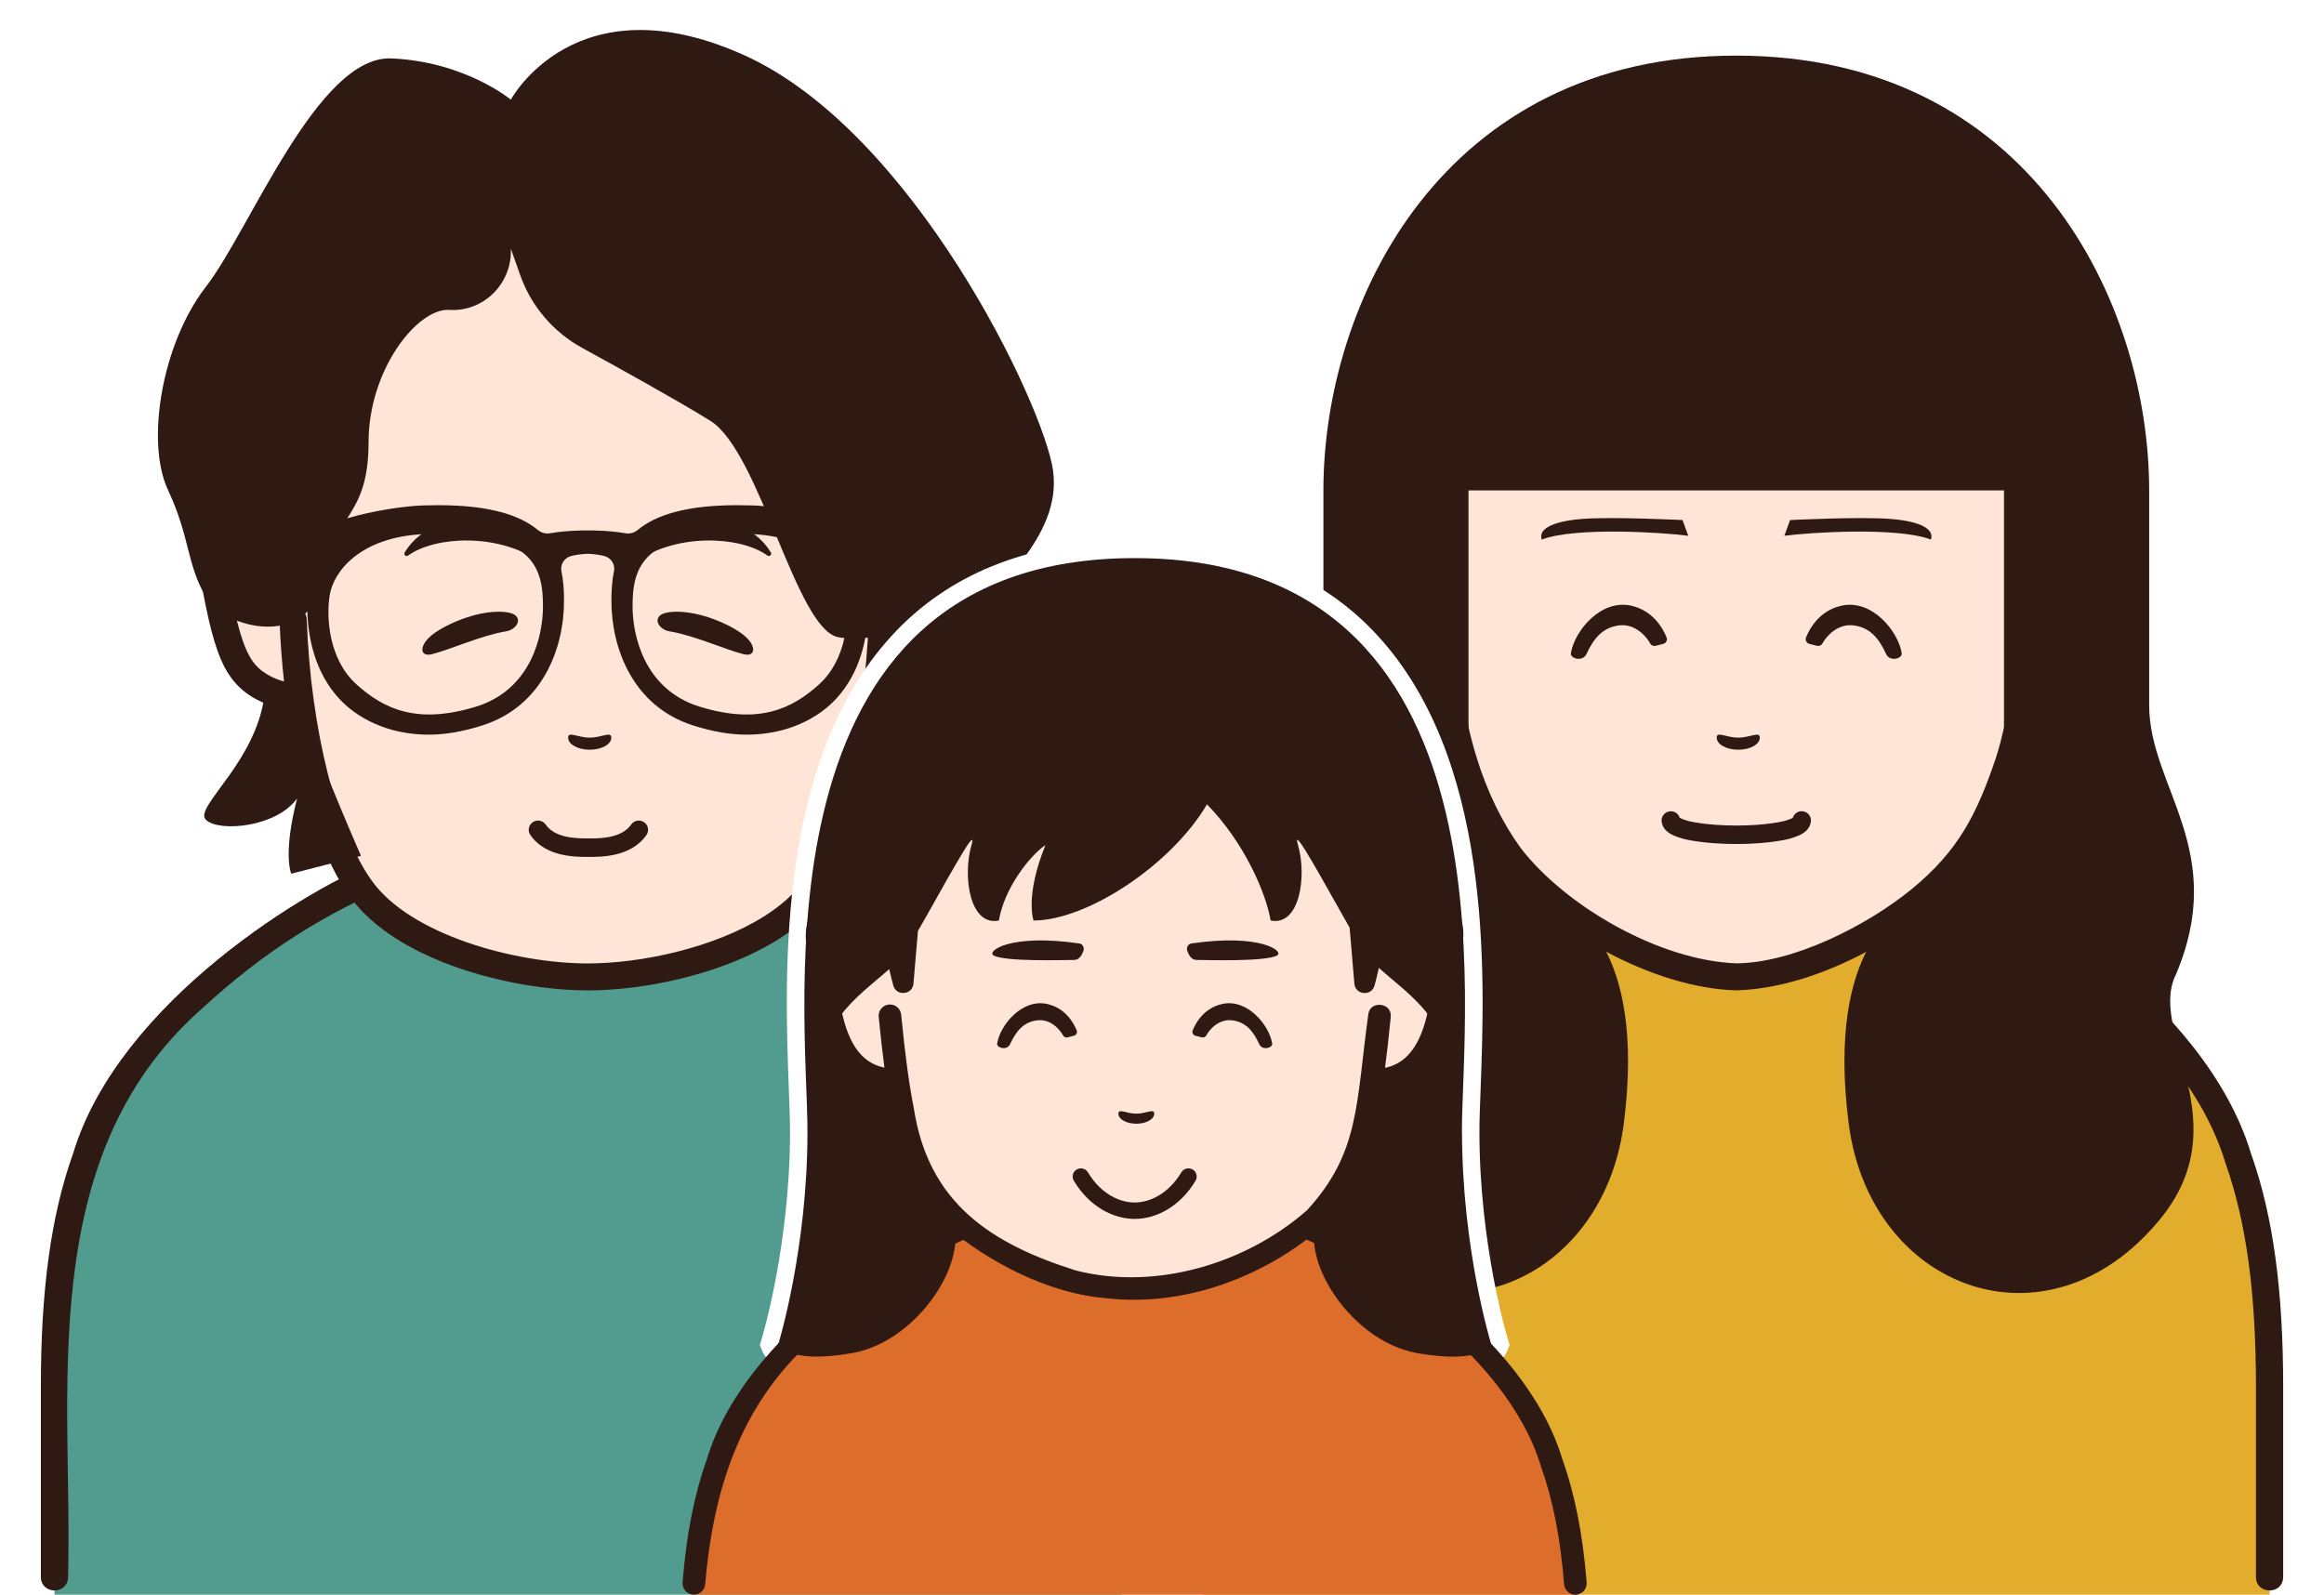
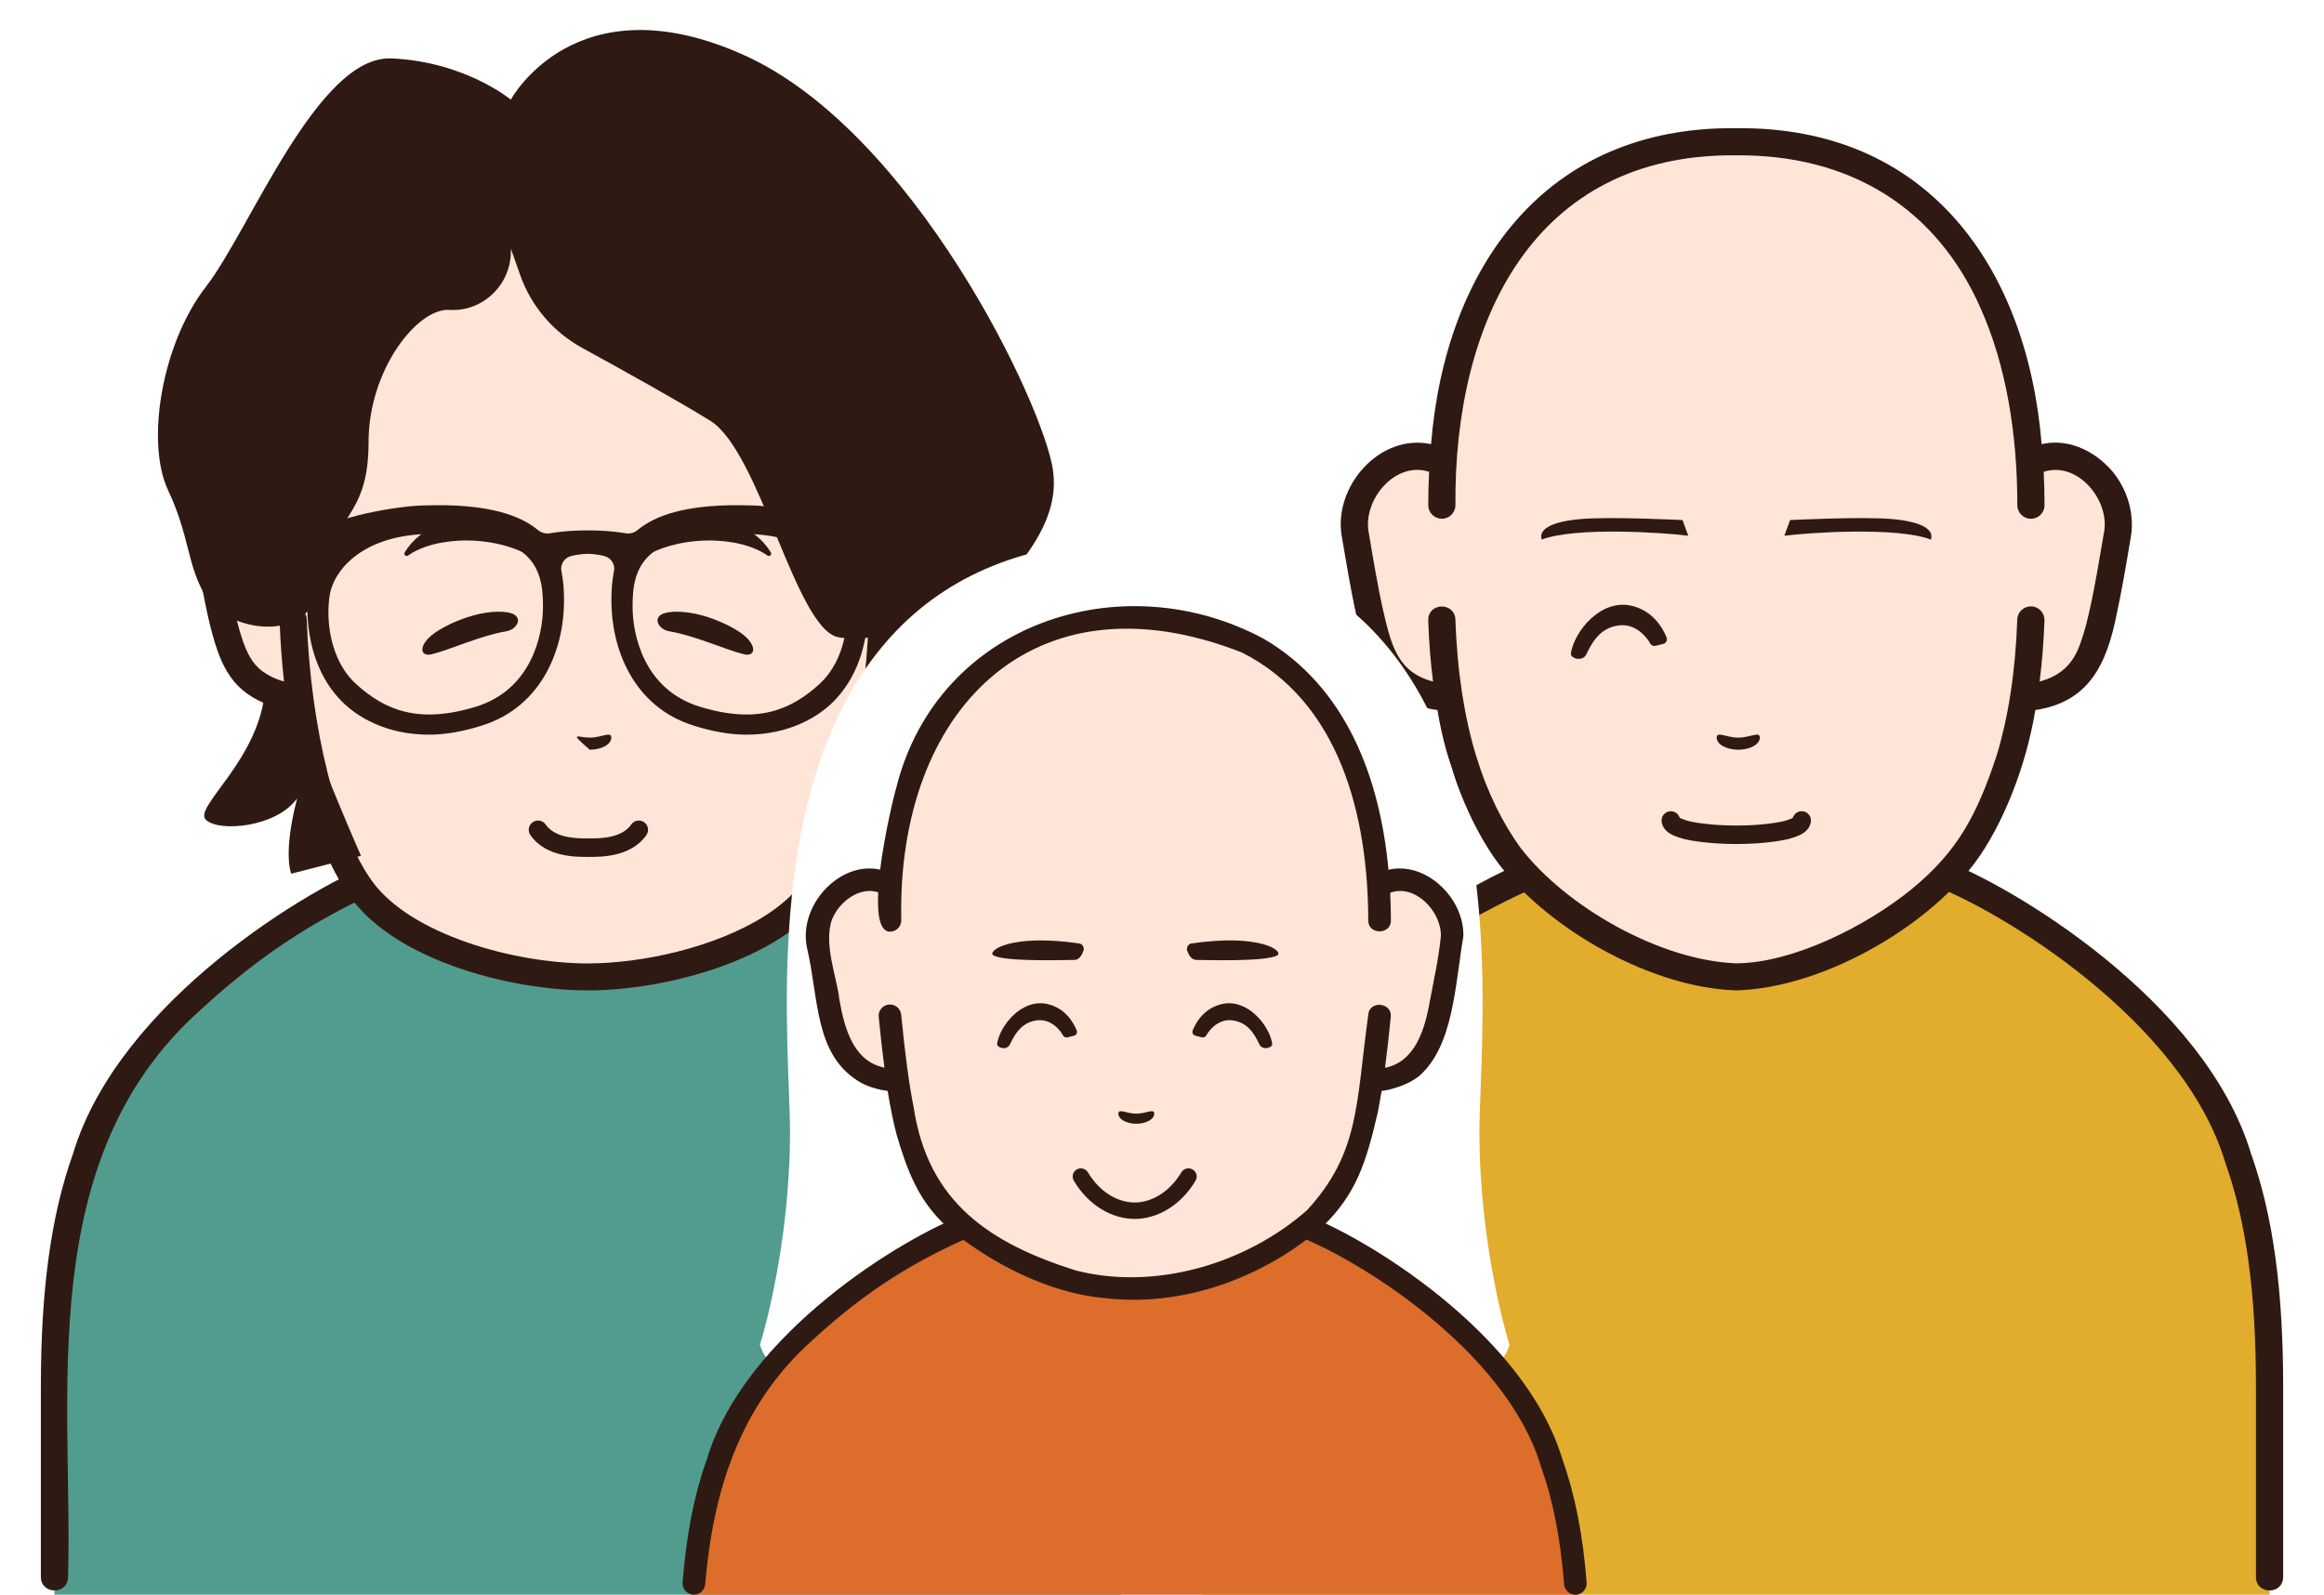
<svg xmlns="http://www.w3.org/2000/svg" width="153" height="105" viewBox="0 0 153 105" fill="none">
  <path d="M153 0H0V105H153V0Z" fill="white" />
  <path d="M57.828 60.854C54.684 58.607 52.502 58.017 52.502 58.017C42.771 52.569 37.678 50.685 24.884 58.017C24.884 58.017 22.702 58.607 19.558 60.854C13.248 65.365 3.585 74.4 3.585 83.686V105H73.804V83.686C73.804 74.397 64.142 65.362 57.831 60.854H57.828Z" fill="#529C8F" />
  <path d="M74.699 103.838V91.33C74.699 85.041 74.061 80.111 72.574 75.937C69.552 65.914 56.873 58.294 52.156 56.562C50.851 55.863 49.892 55.365 48.464 55.072C46.625 54.695 44.087 54.62 38.692 54.545C33.891 54.612 31.354 54.681 29.564 54.957C27.808 55.221 26.752 55.745 25.231 56.565C20.384 58.357 7.826 65.963 4.815 75.939C3.326 80.114 2.69 85.044 2.69 91.333V103.841C2.708 105.003 4.46 105.023 4.48 103.841C4.815 91.986 2.159 76.328 13.193 66.504C17.549 62.474 21.443 60.178 25.981 58.19C27.277 57.505 27.97 57.103 29.287 56.824C30.831 56.499 33.308 56.404 38.692 56.335C43.478 56.398 45.969 56.476 47.545 56.726C49.191 56.988 49.904 57.399 51.405 58.193C56.079 59.905 68.091 67.212 70.885 76.541C72.277 80.445 72.909 85.165 72.906 91.336V103.844C72.915 104.997 74.678 105.032 74.696 103.844L74.699 103.838Z" fill="#2E1A12" />
  <path d="M58.18 30.436H57.996C57.231 18.719 51.561 9.332 38.695 9.332C25.828 9.332 20.159 18.719 19.393 30.436H19.209C16.691 28.951 13.034 31.802 13.611 35.243C14.821 42.466 15.297 44.255 17.451 45.34C18.55 45.892 19.558 45.912 19.558 45.912H19.774C20.493 50.455 21.925 55.972 23.764 58.521C26.573 62.419 33.79 64.32 38.695 64.32C43.599 64.32 50.819 62.419 53.625 58.521C55.464 55.969 56.896 50.455 57.615 45.912H57.831C57.831 45.912 58.839 45.892 59.938 45.34C62.092 44.255 62.571 42.463 63.778 35.243C64.352 31.802 60.698 28.954 58.18 30.436Z" fill="#FFE5D7" />
  <path d="M64.733 34.518C64.733 33.019 64.095 31.687 63.166 30.726C62.698 30.246 62.156 29.855 61.564 29.579C60.972 29.302 60.328 29.144 59.67 29.141C59.393 29.141 59.116 29.176 58.839 29.239C58.671 27.01 58.359 24.927 57.88 23.005C57.314 20.73 56.518 18.676 55.458 16.875C53.876 14.171 51.694 12.036 48.897 10.607C46.099 9.174 42.707 8.443 38.694 8.443C35.127 8.443 32.052 9.022 29.448 10.155C27.494 11.007 25.811 12.172 24.399 13.619C22.28 15.79 20.779 18.587 19.815 21.886C19.165 24.11 18.758 26.57 18.559 29.239C18.282 29.179 18.002 29.141 17.722 29.141C17.064 29.141 16.42 29.302 15.828 29.579C14.942 29.993 14.16 30.666 13.588 31.515C13.017 32.363 12.659 33.396 12.659 34.518C12.659 34.806 12.682 35.096 12.731 35.392C13.34 39.011 13.756 41.281 14.339 42.898C14.63 43.706 14.977 44.359 15.433 44.897C15.886 45.435 16.437 45.832 17.052 46.137C17.794 46.508 18.481 46.672 18.946 46.744C19.18 48.34 19.477 49.882 19.838 51.324C20.635 54.485 21.7 57.178 23.04 59.042C23.828 60.135 24.896 61.053 26.114 61.824C27.944 62.98 30.129 63.817 32.338 64.375C34.546 64.933 36.772 65.21 38.697 65.21C41.264 65.21 44.37 64.721 47.245 63.722C48.683 63.222 50.06 62.595 51.281 61.824C52.499 61.053 53.567 60.135 54.355 59.042C55.695 57.178 56.76 54.485 57.557 51.324C57.918 49.882 58.215 48.34 58.449 46.744C58.914 46.672 59.601 46.508 60.343 46.137C60.958 45.829 61.509 45.435 61.962 44.897C62.303 44.494 62.583 44.025 62.825 43.476C63.186 42.65 63.469 41.649 63.755 40.343C64.038 39.037 64.321 37.426 64.661 35.389L64.679 35.292L64.661 35.387C64.71 35.093 64.733 34.803 64.733 34.515V34.518ZM62.895 35.096C62.294 38.698 61.867 40.933 61.37 42.291C61.125 42.97 60.871 43.418 60.591 43.746C60.311 44.074 59.996 44.31 59.534 44.546C59.24 44.696 58.948 44.796 58.691 44.868C58.836 43.551 58.934 42.205 58.983 40.849C59 40.358 58.613 39.943 58.12 39.926C57.626 39.909 57.21 40.294 57.193 40.786C57.069 44.356 56.575 47.872 55.819 50.895C55.066 53.916 54.029 56.447 52.901 58.006C52.286 58.861 51.396 59.643 50.32 60.325C48.706 61.346 46.679 62.134 44.615 62.655C42.551 63.179 40.45 63.435 38.694 63.435C36.356 63.435 33.397 62.974 30.736 62.045C29.405 61.582 28.146 61.004 27.069 60.325C25.993 59.646 25.104 58.864 24.489 58.006C23.36 56.447 22.324 53.916 21.57 50.895C20.811 47.872 20.32 44.356 20.196 40.786C20.179 40.294 19.763 39.909 19.269 39.926C18.776 39.943 18.389 40.358 18.406 40.849C18.455 42.205 18.553 43.551 18.698 44.871C18.441 44.799 18.149 44.699 17.855 44.549C17.393 44.313 17.078 44.08 16.798 43.749C16.587 43.502 16.394 43.191 16.206 42.76C15.924 42.118 15.658 41.215 15.387 39.966C15.115 38.718 14.835 37.127 14.495 35.099L14.48 35.01L14.495 35.096C14.46 34.901 14.445 34.708 14.445 34.521C14.445 33.54 14.87 32.634 15.511 31.969C15.831 31.638 16.201 31.374 16.585 31.198C16.966 31.02 17.355 30.931 17.719 30.931C17.976 30.931 18.218 30.977 18.452 31.066C18.424 31.788 18.406 32.519 18.406 33.267C18.406 33.758 18.807 34.158 19.301 34.158C19.795 34.158 20.196 33.758 20.196 33.267C20.196 29.584 20.537 26.291 21.247 23.437C21.781 21.297 22.52 19.407 23.475 17.775C24.913 15.33 26.818 13.472 29.31 12.195C31.801 10.92 34.893 10.23 38.692 10.23C42.066 10.23 44.89 10.776 47.222 11.792C48.971 12.554 50.453 13.581 51.705 14.864C53.582 16.789 54.95 19.3 55.854 22.387C56.757 25.471 57.187 29.124 57.187 33.267C57.187 33.758 57.589 34.158 58.082 34.158C58.576 34.158 58.977 33.758 58.977 33.267C58.977 32.519 58.96 31.785 58.931 31.066C59.165 30.977 59.407 30.931 59.664 30.931C60.028 30.931 60.418 31.02 60.799 31.198C61.37 31.463 61.919 31.929 62.309 32.51C62.701 33.094 62.938 33.784 62.938 34.521C62.938 34.711 62.923 34.903 62.889 35.099L62.895 35.096Z" fill="#2E1A12" />
  <path d="M69.332 30.999C68.703 26.613 60.109 8.647 48.998 3.636C37.886 -1.378 33.631 6.562 33.631 6.562C33.631 6.562 30.626 4.056 25.767 3.846C20.909 3.636 16.466 15.126 13.553 18.886C10.638 22.645 9.59 29.121 11.056 32.254C12.523 35.386 12.275 37.124 13.553 39.299C14.812 41.442 20.283 42.667 21.131 38.45C21.149 38.393 21.163 38.329 21.169 38.263C21.891 33.819 24.264 34.204 24.264 29.121C24.264 24.317 27.497 20.272 29.578 20.404C31.784 20.546 33.634 18.75 33.634 16.547V16.377L34.246 18.109C34.968 20.154 36.42 21.86 38.325 22.904C40.981 24.36 44.768 26.463 46.763 27.706C50.045 29.748 52.395 41.439 55.196 41.957C57.999 42.475 60.334 40.504 60.975 42.175C61.619 43.847 57.828 45.915 57.828 45.915C57.828 45.915 55.891 52.647 54.967 54.197C54.044 55.748 57.17 58.993 59.895 58.993C60.525 57.739 59.684 54.295 59.895 52.572C62.62 54.609 64.84 54.922 63.836 52.572C62.831 50.222 63.027 42.696 64.081 40.818C65.135 38.939 69.956 35.389 69.326 31.002L69.332 30.999Z" fill="#2E1A12" />
  <path d="M17.454 45.34C17.136 50.009 12.696 53.142 13.553 53.976C14.411 54.81 18.21 54.473 19.561 52.566C18.605 56.271 19.174 57.526 19.174 57.526L23.764 56.349C23.764 56.349 20.029 47.843 19.775 45.912C19.52 43.982 17.451 45.34 17.451 45.34H17.454Z" fill="#2E1A12" />
  <path d="M36.922 56.254C37.627 56.424 38.296 56.421 38.703 56.421H38.778C39.185 56.421 39.849 56.421 40.551 56.254C41.252 56.087 42.032 55.733 42.557 54.982C42.751 54.706 42.681 54.327 42.404 54.137C42.127 53.944 41.746 54.013 41.555 54.289C41.264 54.706 40.805 54.942 40.268 55.072C39.737 55.201 39.168 55.207 38.773 55.204H38.706C38.311 55.204 37.742 55.198 37.211 55.072C36.674 54.942 36.215 54.706 35.923 54.289C35.73 54.013 35.349 53.944 35.072 54.137C34.794 54.329 34.725 54.709 34.919 54.985C35.441 55.736 36.224 56.09 36.922 56.257V56.254Z" fill="#2E1A12" />
-   <path d="M40.245 48.568C40.245 49.008 39.61 49.364 38.825 49.364C38.039 49.364 37.404 49.008 37.404 48.568C37.404 48.127 38.039 48.568 38.825 48.568C39.61 48.568 40.245 48.127 40.245 48.568Z" fill="#2E1A12" />
+   <path d="M40.245 48.568C40.245 49.008 39.61 49.364 38.825 49.364C37.404 48.127 38.039 48.568 38.825 48.568C39.61 48.568 40.245 48.127 40.245 48.568Z" fill="#2E1A12" />
  <path d="M43.775 40.366C44.344 40.199 45.444 40.251 46.613 40.636C47.667 40.984 48.715 41.525 49.2 42.034C49.812 42.676 49.667 43.248 48.963 43.076C47.765 42.782 45.727 41.839 44.067 41.568C43.348 41.45 42.892 40.622 43.773 40.366H43.775Z" fill="#2E1A12" />
  <path d="M33.617 40.366C33.048 40.199 31.948 40.251 30.779 40.636C29.725 40.984 28.677 41.525 28.192 42.034C27.58 42.676 27.725 43.248 28.429 43.076C29.627 42.782 31.665 41.839 33.325 41.568C34.044 41.45 34.5 40.622 33.62 40.366H33.617Z" fill="#2E1A12" />
  <path d="M26.873 36.575C28.669 35.286 32.811 35.105 35.482 36.957C35.623 37.055 35.819 36.926 35.779 36.762C35.115 34.109 28.83 32.803 26.645 36.368C26.553 36.517 26.729 36.678 26.873 36.575Z" fill="#2E1A12" />
  <path d="M50.519 36.575C48.723 35.286 44.581 35.105 41.91 36.957C41.769 37.055 41.573 36.926 41.613 36.762C42.277 34.109 48.562 32.803 50.747 36.368C50.839 36.517 50.663 36.678 50.519 36.575Z" fill="#2E1A12" />
  <path d="M58.657 35.107C58.137 34.94 55.213 34.339 53.761 33.916C52.361 33.571 50.709 33.321 49.566 33.28C49.211 33.269 48.865 33.263 48.533 33.263C45.204 33.263 43.189 33.896 41.983 34.894C41.755 35.084 41.46 35.162 41.169 35.11C40.031 34.909 38.695 34.923 38.695 34.923C38.695 34.923 37.358 34.909 36.221 35.11C35.929 35.162 35.635 35.081 35.407 34.894C34.2 33.896 32.185 33.263 28.856 33.263C28.524 33.263 28.178 33.269 27.823 33.28C26.68 33.321 25.029 33.571 23.628 33.916C22.176 34.339 19.255 34.94 18.732 35.107C18.458 35.194 18.299 37.975 18.732 38.194C18.981 38.318 19.445 38.611 19.757 39.08C19.991 39.431 20.182 39.644 20.233 40.254C20.288 42.051 20.742 44.267 22.318 45.99C23.447 47.224 25.459 48.372 28.227 48.372C29.318 48.372 30.47 48.173 31.752 47.765C35.721 46.502 37.136 42.69 37.133 39.543C37.133 38.879 37.09 38.223 36.962 37.604C36.879 37.199 37.113 36.787 37.502 36.643C37.788 36.537 38.394 36.465 38.692 36.465C38.989 36.465 39.595 36.537 39.881 36.643C40.271 36.787 40.505 37.199 40.421 37.604C40.294 38.225 40.251 38.879 40.251 39.543C40.251 42.687 41.662 46.502 45.632 47.765C46.913 48.173 48.068 48.372 49.156 48.372C51.925 48.372 53.937 47.224 55.066 45.99C56.639 44.267 57.095 42.051 57.15 40.254C57.202 39.644 57.392 39.431 57.626 39.08C57.938 38.608 58.403 38.318 58.651 38.194C59.087 37.978 58.925 35.196 58.651 35.107H58.657ZM31.31 46.536C27.442 47.716 25.274 46.683 23.467 45.061C21.66 43.435 21.455 40.679 21.712 39.155C21.968 37.627 23.715 35.357 27.904 35.168C35.227 34.837 35.747 37.48 35.747 39.943C35.747 41.764 35.023 45.406 31.307 46.539L31.31 46.536ZM53.928 45.061C52.121 46.686 49.953 47.716 46.085 46.536C42.37 45.403 41.645 41.761 41.645 39.94C41.645 37.478 42.164 34.834 49.488 35.165C53.677 35.355 55.424 37.627 55.681 39.152C55.937 40.676 55.732 43.435 53.925 45.058L53.928 45.061Z" fill="#2E1A12" />
  <path d="M133.442 60.854C130.298 58.607 128.116 58.017 128.116 58.017C118.384 52.569 113.292 50.685 100.498 58.017C100.498 58.017 98.315 58.607 95.172 60.854C88.861 65.365 79.199 74.4 79.199 83.686V105H149.42V83.686C149.42 74.397 139.758 65.362 133.448 60.854H133.442Z" fill="#E2AC2C" />
  <path d="M150.312 103.838V91.33C150.312 85.041 149.674 80.111 148.188 75.937C145.165 65.914 132.486 58.294 127.769 56.562C126.465 55.863 125.506 55.365 124.077 55.072C122.238 54.695 119.701 54.62 114.305 54.545C109.505 54.612 106.967 54.681 105.177 54.957C103.422 55.221 102.366 55.745 100.844 56.565C95.997 58.357 83.44 65.963 80.429 75.939C78.939 80.114 78.304 85.044 78.304 91.333V103.841C78.322 105.003 80.074 105.023 80.094 103.841C80.429 91.986 77.773 76.328 88.806 66.504C93.162 62.474 97.057 60.178 101.595 58.19C102.891 57.505 103.584 57.103 104.9 56.824C106.445 56.499 108.922 56.404 114.305 56.335C119.092 56.398 121.583 56.476 123.159 56.726C124.805 56.988 125.518 57.399 127.019 58.193C131.693 59.905 143.704 67.212 146.499 76.541C147.89 80.445 148.523 85.165 148.52 91.336V103.844C148.528 104.997 150.292 105.032 150.309 103.844L150.312 103.838Z" fill="#2E1A12" />
  <path d="M133.794 30.436H133.609C132.844 18.719 127.175 9.332 114.308 9.332C101.442 9.332 95.772 18.719 95.007 30.436H94.822C92.305 28.951 88.648 31.802 89.225 35.243C90.434 42.466 90.911 44.255 93.064 45.34C94.164 45.892 95.172 45.912 95.172 45.912H95.388C96.107 50.455 97.539 53.797 99.378 56.349C102.187 60.247 109.404 64.32 114.308 64.32C119.213 64.32 126.433 60.247 129.239 56.349C131.078 53.797 132.509 50.455 133.228 45.912H133.445C133.445 45.912 134.452 45.892 135.552 45.34C137.706 44.255 138.185 42.466 139.392 35.243C139.966 31.802 136.311 28.951 133.794 30.436Z" fill="#FFE5D7" />
  <path d="M138.78 30.726C137.665 29.575 136.014 28.865 134.412 29.245C133.442 17.513 126.863 8.311 114.311 8.44C101.713 8.293 95.154 17.623 94.213 29.245C90.821 28.511 87.721 32.078 88.347 35.389C88.957 39.008 89.372 41.278 89.955 42.895C90.599 45.084 92.597 46.508 94.632 46.752C95.224 50.357 96.707 54.252 98.656 56.867C102.011 61.251 108.789 65.054 114.314 65.209C119.897 65.048 126.667 61.196 129.972 56.867C131.921 54.249 133.402 50.357 133.996 46.752C137.507 46.223 138.702 43.778 139.371 40.34C139.654 39.034 139.94 37.423 140.278 35.386C140.587 33.672 139.908 31.851 138.783 30.723L138.78 30.726ZM138.508 35.096C137.908 38.697 137.481 40.933 136.984 42.291C136.493 43.749 135.659 44.494 134.279 44.874C134.438 43.614 134.545 42.276 134.597 40.849C134.614 40.357 134.227 39.943 133.734 39.926C133.24 39.908 132.824 40.294 132.807 40.786C132.68 44.353 132.192 47.305 131.444 49.764C130.139 53.688 128.884 56.053 125.85 58.547C122.868 60.98 118.032 63.408 114.311 63.428C109.282 63.25 103.087 59.697 100.108 55.828C98.933 54.197 97.929 52.224 97.178 49.761C96.43 47.299 95.94 44.35 95.816 40.783C95.758 39.621 94.008 39.661 94.026 40.846C94.075 42.276 94.184 43.614 94.343 44.874C91.95 44.244 91.572 42.406 91.006 39.963C90.732 38.712 90.437 37.023 90.1 35.007L90.114 35.093C89.684 32.927 91.855 30.329 94.086 31.066C94.052 31.793 94.029 32.524 94.029 33.263C94.029 33.755 94.43 34.155 94.924 34.155C95.417 34.155 95.818 33.755 95.818 33.263C95.72 21.213 100.937 10.08 114.314 10.227C121.788 10.166 127.504 13.69 130.414 20.344C132.048 24.02 132.813 28.485 132.81 33.266C132.81 33.758 133.211 34.158 133.705 34.158C134.198 34.158 134.6 33.758 134.6 33.266C134.6 32.527 134.579 31.793 134.545 31.068C136.768 30.332 138.944 32.941 138.511 35.099L138.508 35.096Z" fill="#2E1A12" />
-   <path d="M143.182 64.323C146.79 56.03 141.49 51.864 141.49 46.436V32.291C141.49 19.875 133.618 3.662 114.308 3.662C94.999 3.662 87.126 19.875 87.126 32.291V46.436C87.126 51.867 81.826 56.03 85.434 64.323C87.091 68.132 81.156 73.937 86.451 80.335C93.864 89.293 105.509 84.883 106.904 73.969C108.428 62.051 103.209 59.853 103.209 59.853C103.209 59.853 97.926 56.361 96.679 49.425V32.288H131.932V49.425C130.685 56.361 125.402 59.853 125.402 59.853C125.402 59.853 120.183 62.051 121.707 73.969C123.104 84.883 134.75 89.293 142.16 80.335C147.454 73.934 141.519 68.132 143.176 64.323H143.182Z" fill="#2E1A12" />
  <path d="M118.009 53.961L118.234 53.984L118.061 53.829L118.006 53.961L118.231 53.984L118.058 53.829L118.104 53.869L118.064 53.826H118.061L118.107 53.869L118.067 53.826C118.067 53.826 118 53.875 117.888 53.918C117.775 53.964 117.619 54.013 117.449 54.065L117.622 54.649L117.466 54.059H117.461C117.36 54.085 116.228 54.356 114.311 54.356C113.289 54.356 112.49 54.278 111.953 54.203C111.684 54.166 111.479 54.128 111.344 54.099L111.196 54.068L111.162 54.059H111.156L111 54.646L111.173 54.062C110.931 53.993 110.717 53.918 110.616 53.864L110.564 53.832L110.555 53.826L110.4 53.982L110.61 53.961L110.553 53.826L110.397 53.982L110.607 53.961C110.573 53.628 110.273 53.383 109.938 53.418C109.603 53.452 109.357 53.751 109.392 54.085C109.412 54.307 109.522 54.508 109.646 54.643C109.834 54.847 110.039 54.945 110.235 55.032C110.431 55.115 110.633 55.175 110.824 55.23H110.833L110.841 55.236C110.885 55.247 112.14 55.572 114.308 55.572C116.476 55.572 117.732 55.247 117.775 55.236H117.784L117.793 55.23C118.05 55.152 118.315 55.075 118.578 54.937C118.708 54.865 118.843 54.778 118.968 54.64C119.092 54.505 119.198 54.304 119.222 54.082C119.256 53.749 119.011 53.449 118.676 53.415C118.341 53.38 118.041 53.625 118.006 53.959L118.009 53.961Z" fill="#2E1A12" />
  <path d="M115.858 48.568C115.858 49.008 115.223 49.364 114.438 49.364C113.653 49.364 113.018 49.008 113.018 48.568C113.018 48.127 113.653 48.568 114.438 48.568C115.223 48.568 115.858 48.127 115.858 48.568Z" fill="#2E1A12" />
  <path d="M103.419 43.01C103.653 41.554 105.374 39.451 107.36 39.874C108.829 40.188 109.479 41.376 109.718 41.968C109.79 42.147 109.689 42.345 109.502 42.394L108.997 42.523C108.858 42.558 108.711 42.498 108.642 42.371C108.385 41.902 107.631 41.002 106.5 41.189C105.492 41.355 104.926 42.023 104.444 43.067C104.199 43.602 103.364 43.361 103.422 43.01H103.419Z" fill="#2E1A12" />
-   <path d="M125.2 43.01C124.966 41.554 123.246 39.451 121.26 39.874C119.79 40.188 119.141 41.376 118.901 41.968C118.829 42.147 118.93 42.345 119.118 42.394L119.623 42.523C119.761 42.558 119.909 42.498 119.978 42.371C120.235 41.902 120.988 41.002 122.12 41.189C123.127 41.355 123.693 42.023 124.175 43.067C124.421 43.602 125.255 43.361 125.197 43.01H125.2Z" fill="#2E1A12" />
  <path d="M111.147 35.277C109.577 35.064 103.702 34.676 101.502 35.528C101.266 34.88 102.091 34.345 104.069 34.175C106.046 34.003 110.769 34.242 110.769 34.242L111.147 35.277Z" fill="#2E1A12" />
  <path d="M117.472 35.277C119.043 35.064 124.917 34.676 127.117 35.528C127.354 34.88 126.528 34.345 124.551 34.175C122.573 34.003 117.85 34.242 117.85 34.242L117.472 35.277Z" fill="#2E1A12" />
  <path d="M99.265 88.162C99.248 88.102 97.397 82.003 97.397 74.512C97.397 73.785 97.432 72.832 97.475 71.731C97.761 64.032 98.295 49.704 90.365 41.499C86.581 37.584 81.309 35.599 74.704 35.599C68.1 35.599 62.828 37.584 59.044 41.499C51.111 49.704 51.645 64.032 51.933 71.731C51.974 72.832 52.011 73.785 52.011 74.512C52.011 82.003 50.161 88.102 50.144 88.162L50.025 88.551L50.175 88.928C50.441 89.592 51.57 91.053 56.281 90.234C59.915 89.601 62.773 86.379 63.717 83.522C64.338 81.652 64.13 80.047 63.137 79.006C61.633 77.429 60.53 73.1 60.23 71.564L60.132 71.058L59.687 70.793C59.419 70.632 58.051 69.823 57.517 69.593C57.245 69.464 56.284 68.742 56.122 68.092C56.085 67.933 56.09 67.787 56.249 67.574C56.746 66.906 57.361 66.337 57.987 65.799C58.354 66.302 58.963 66.587 59.63 66.527C60.53 66.443 61.215 65.759 61.289 64.861L61.561 61.651C61.881 61.09 62.242 60.451 62.603 59.809C62.675 59.683 62.75 59.548 62.828 59.41C63.007 60.025 63.279 60.575 63.657 60.986C64.272 61.654 65.103 61.921 65.995 61.737L66.772 61.579L66.901 60.811C66.925 60.908 66.948 60.972 66.956 61.001L67.231 61.763H68.042C71.601 61.763 76.737 58.604 79.583 54.847C81.18 56.864 82.256 59.286 82.51 60.802L82.64 61.582L83.417 61.74C84.309 61.921 85.137 61.656 85.755 60.989C86.133 60.581 86.407 60.031 86.584 59.413C86.662 59.551 86.737 59.683 86.809 59.812C87.123 60.373 87.435 60.929 87.724 61.432L88.016 64.864C88.091 65.761 88.775 66.446 89.675 66.529C90.365 66.593 90.995 66.285 91.356 65.744C92.005 66.299 92.646 66.886 93.16 67.577C93.319 67.79 93.327 67.939 93.287 68.094C93.125 68.745 92.164 69.467 91.901 69.593C91.358 69.826 89.99 70.638 89.722 70.796L89.277 71.06L89.179 71.567C88.882 73.103 87.779 77.432 86.272 79.009C85.279 80.05 85.071 81.655 85.692 83.525C86.638 86.382 89.496 89.604 93.128 90.237C94.115 90.409 94.944 90.481 95.642 90.481C98.272 90.481 99.023 89.46 99.234 88.933L99.384 88.556L99.265 88.168V88.162Z" fill="white" />
  <path d="M90.605 83.537C87.99 81.67 86.177 81.181 86.177 81.181C78.088 76.653 73.856 75.088 63.221 81.181C63.221 81.181 61.408 81.67 58.792 83.537C53.547 87.285 45.516 94.793 45.516 102.515V105H103.878V102.515C103.878 94.793 95.847 87.285 90.602 83.537H90.605Z" fill="#DD6D2B" />
  <path d="M103.714 105C104.15 105 104.49 104.629 104.456 104.195C104.213 101.091 103.699 98.436 102.856 96.071C100.345 87.743 89.805 81.406 85.888 79.97C84.802 79.389 84.006 78.975 82.819 78.73C81.292 78.417 79.182 78.353 74.696 78.293C70.706 78.348 68.599 78.405 67.109 78.635C65.651 78.857 64.771 79.288 63.507 79.97C59.48 81.46 49.041 87.78 46.538 96.071C45.695 98.436 45.181 101.088 44.939 104.192C44.904 104.626 45.245 104.997 45.684 104.997C46.073 104.997 46.394 104.698 46.425 104.313C46.936 98.381 48.582 92.608 53.501 88.229C57.121 84.881 60.357 82.971 64.13 81.319C65.207 80.75 65.784 80.416 66.878 80.183C68.163 79.913 70.221 79.835 74.696 79.775C78.674 79.826 80.744 79.892 82.054 80.1C83.422 80.318 84.014 80.658 85.261 81.319C89.147 82.74 99.13 88.813 101.453 96.569C102.242 98.778 102.735 101.304 102.972 104.31C103.004 104.698 103.324 105 103.714 105Z" fill="#2E1A12" />
  <path d="M90.897 58.386H90.743C90.108 48.648 85.397 40.847 74.702 40.847C64.006 40.847 59.295 48.648 58.66 58.386H58.507C56.414 57.152 53.377 59.522 53.853 62.382C54.858 68.385 55.256 69.873 57.046 70.773C57.958 71.233 58.795 71.251 58.795 71.251H58.974C59.572 75.025 60.438 77.326 61.965 79.446C64.298 82.686 70.62 84.797 74.699 84.797C78.778 84.797 85.1 82.686 87.432 79.446C88.959 77.326 89.828 75.028 90.423 71.251H90.602C90.602 71.251 91.439 71.233 92.351 70.773C94.141 69.873 94.54 68.383 95.544 62.382C96.023 59.522 92.984 57.155 90.891 58.386H90.897Z" fill="#FFE5D7" />
  <path d="M91.41 57.267C90.847 51.217 88.627 45.245 83.215 42.069C73.87 37.035 61.723 41.01 59.009 51.853C58.842 52.411 58.232 54.948 57.944 57.258C55.259 56.666 52.56 59.623 53.12 62.373C53.931 65.736 53.57 69.53 56.708 71.305C57.26 71.596 57.929 71.768 58.44 71.832C58.619 72.948 58.813 73.883 59.026 74.703C59.736 77.105 60.473 79.087 62.363 80.793C65.091 83.103 69.026 85.154 72.716 85.467C77.874 86.086 83.174 84.132 87.034 80.793C89.32 78.626 89.967 76.42 90.706 73.244C90.793 72.807 90.876 72.341 90.957 71.834C91.719 71.737 92.782 71.371 93.414 70.862C95.706 68.883 95.798 64.789 96.341 61.648C96.404 59.122 93.858 56.691 91.407 57.267H91.41ZM94.15 65.819C93.815 67.804 93.165 69.907 91.182 70.31C91.312 69.326 91.436 68.218 91.561 66.953C91.659 66.003 90.163 65.845 90.079 66.809C89.263 72.741 89.514 75.902 86.047 79.685C82.066 83.186 76.108 84.998 70.839 83.655C65.184 81.874 61.111 79.179 60.158 72.951C59.855 71.44 59.589 69.487 59.329 66.809C59.289 66.4 58.925 66.101 58.518 66.141C58.111 66.182 57.808 66.544 57.849 66.95C57.973 68.213 58.097 69.317 58.227 70.298C56.232 69.881 55.617 67.862 55.25 65.767C55.135 64.476 54.165 62.091 54.797 60.486C55.276 59.355 56.601 58.351 57.817 58.751C57.745 60.221 57.915 61.337 58.59 61.343C59 61.343 59.335 61.012 59.335 60.601C59.029 46.793 67.999 37.55 81.763 42.964C88.189 46.214 90.065 53.682 90.079 60.601C90.056 61.556 91.589 61.567 91.569 60.601C91.569 60 91.552 59.393 91.523 58.783C93.151 58.181 94.9 59.997 94.86 61.642C94.713 63.15 94.34 64.775 94.156 65.813L94.15 65.819Z" fill="#2E1A12" />
-   <path d="M96.243 74.51C96.243 66.737 100.071 36.747 74.702 36.747C49.332 36.747 53.16 66.74 53.16 74.51C53.16 82.28 51.241 88.499 51.241 88.499C51.241 88.499 51.78 89.845 56.076 89.097C60.88 88.26 64.364 81.966 62.294 79.797C60.224 77.628 59.093 71.78 59.093 71.78C59.093 71.78 57.551 70.862 57.049 70.646C56.549 70.43 54.003 68.653 55.322 66.886C56.272 65.615 57.548 64.7 58.541 63.808C58.625 64.179 58.715 64.542 58.81 64.887C59.009 65.615 60.074 65.514 60.138 64.763L60.432 61.3C61.942 58.685 64.439 54.005 63.96 55.638C63.359 57.687 63.842 61.004 65.761 60.609C66.122 58.461 67.802 56.337 68.83 55.638C67.459 59.001 68.042 60.609 68.042 60.609C71.558 60.609 77.106 56.959 79.462 52.96C81.893 55.446 83.339 58.754 83.651 60.609C85.57 61.001 86.052 57.687 85.452 55.638C84.987 54.05 87.334 58.432 88.853 61.081L89.164 64.766C89.228 65.517 90.293 65.618 90.492 64.89C90.593 64.519 90.689 64.128 90.778 63.728C91.783 64.645 93.108 65.578 94.089 66.889C95.409 68.656 92.862 70.436 92.363 70.649C91.864 70.865 90.319 71.783 90.319 71.783C90.319 71.783 89.188 77.631 87.118 79.8C85.048 81.969 88.532 88.263 93.336 89.1C97.631 89.848 98.171 88.502 98.171 88.502C98.171 88.502 96.251 82.285 96.251 74.513L96.243 74.51Z" fill="#2E1A12" />
  <path d="M78.515 77.004C78.258 76.852 77.926 76.935 77.773 77.191C76.924 78.612 75.683 79.176 74.699 79.176C73.714 79.176 72.473 78.612 71.624 77.191C71.471 76.935 71.139 76.852 70.882 77.004C70.625 77.156 70.542 77.487 70.695 77.743C71.719 79.463 73.307 80.257 74.701 80.257C76.096 80.257 77.684 79.463 78.708 77.743C78.861 77.487 78.778 77.156 78.521 77.004H78.515Z" fill="#2E1A12" />
  <path d="M75.989 73.327C75.989 73.693 75.461 73.989 74.808 73.989C74.156 73.989 73.628 73.693 73.628 73.327C73.628 72.962 74.156 73.327 74.808 73.327C75.461 73.327 75.989 72.962 75.989 73.327Z" fill="#2E1A12" />
  <path d="M65.648 68.707C65.845 67.499 67.274 65.75 68.922 66.101C70.143 66.363 70.683 67.349 70.882 67.841C70.943 67.991 70.859 68.155 70.703 68.195L70.282 68.302C70.166 68.33 70.045 68.281 69.987 68.175C69.774 67.787 69.147 67.036 68.206 67.191C67.369 67.329 66.898 67.884 66.497 68.753C66.292 69.199 65.599 68.995 65.646 68.704L65.648 68.707Z" fill="#2E1A12" />
  <path d="M83.754 68.707C83.558 67.499 82.129 65.75 80.481 66.101C79.26 66.363 78.72 67.349 78.521 67.841C78.46 67.991 78.544 68.155 78.7 68.195L79.121 68.302C79.237 68.33 79.358 68.281 79.416 68.175C79.629 67.787 80.256 67.036 81.197 67.191C82.034 67.329 82.504 67.884 82.906 68.753C83.111 69.199 83.803 68.995 83.757 68.704L83.754 68.707Z" fill="#2E1A12" />
  <path d="M71.327 62.609C71.402 62.399 71.275 62.151 71.056 62.12C66.489 61.458 64.973 62.629 65.395 62.897C66.099 63.342 70.166 63.204 70.727 63.204C71.047 63.204 71.229 62.885 71.327 62.609Z" fill="#2E1A12" />
  <path d="M78.163 62.609C78.088 62.399 78.215 62.151 78.434 62.12C83.001 61.458 84.517 62.629 84.095 62.897C83.391 63.342 79.323 63.204 78.763 63.204C78.443 63.204 78.261 62.885 78.163 62.609Z" fill="#2E1A12" />
</svg>